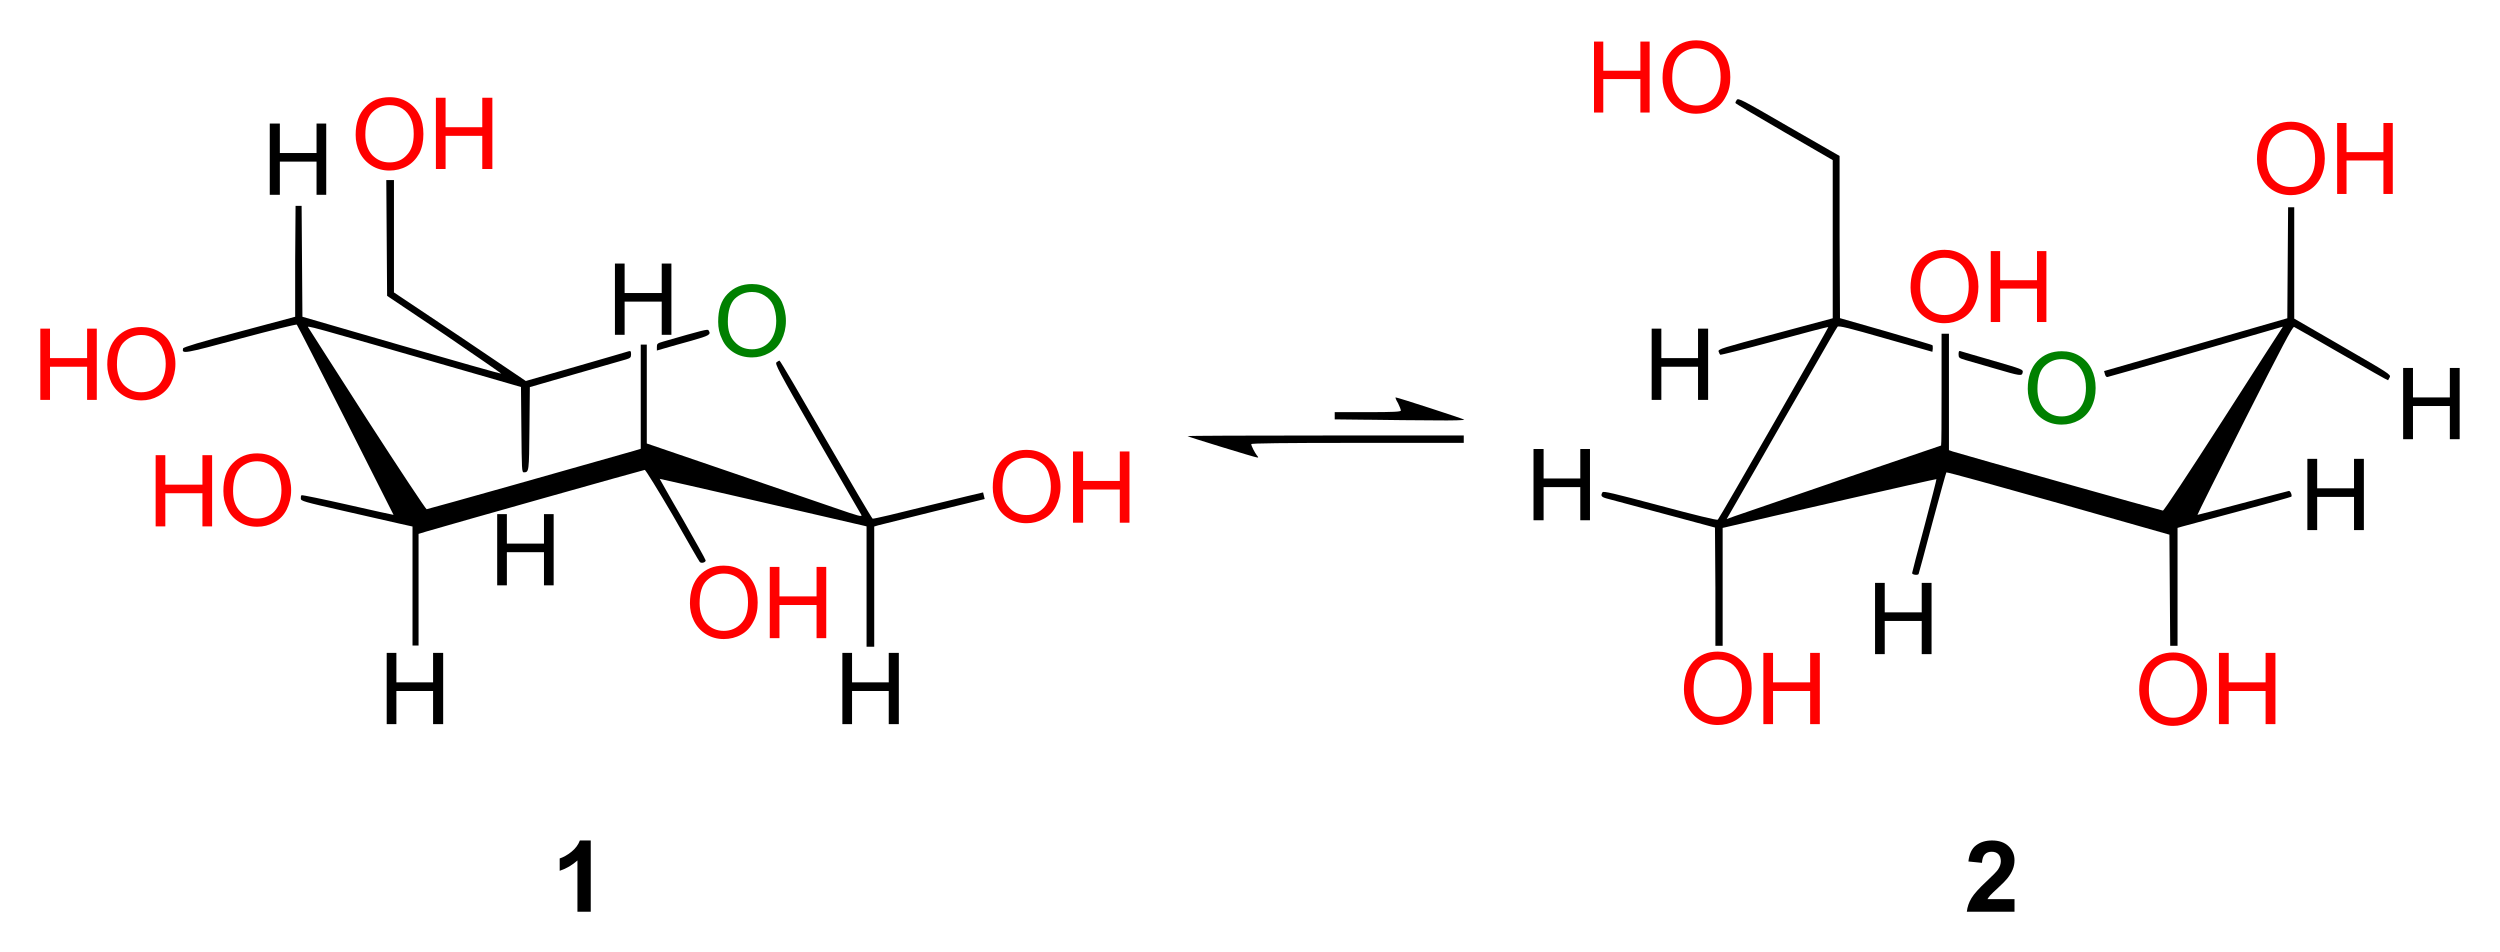
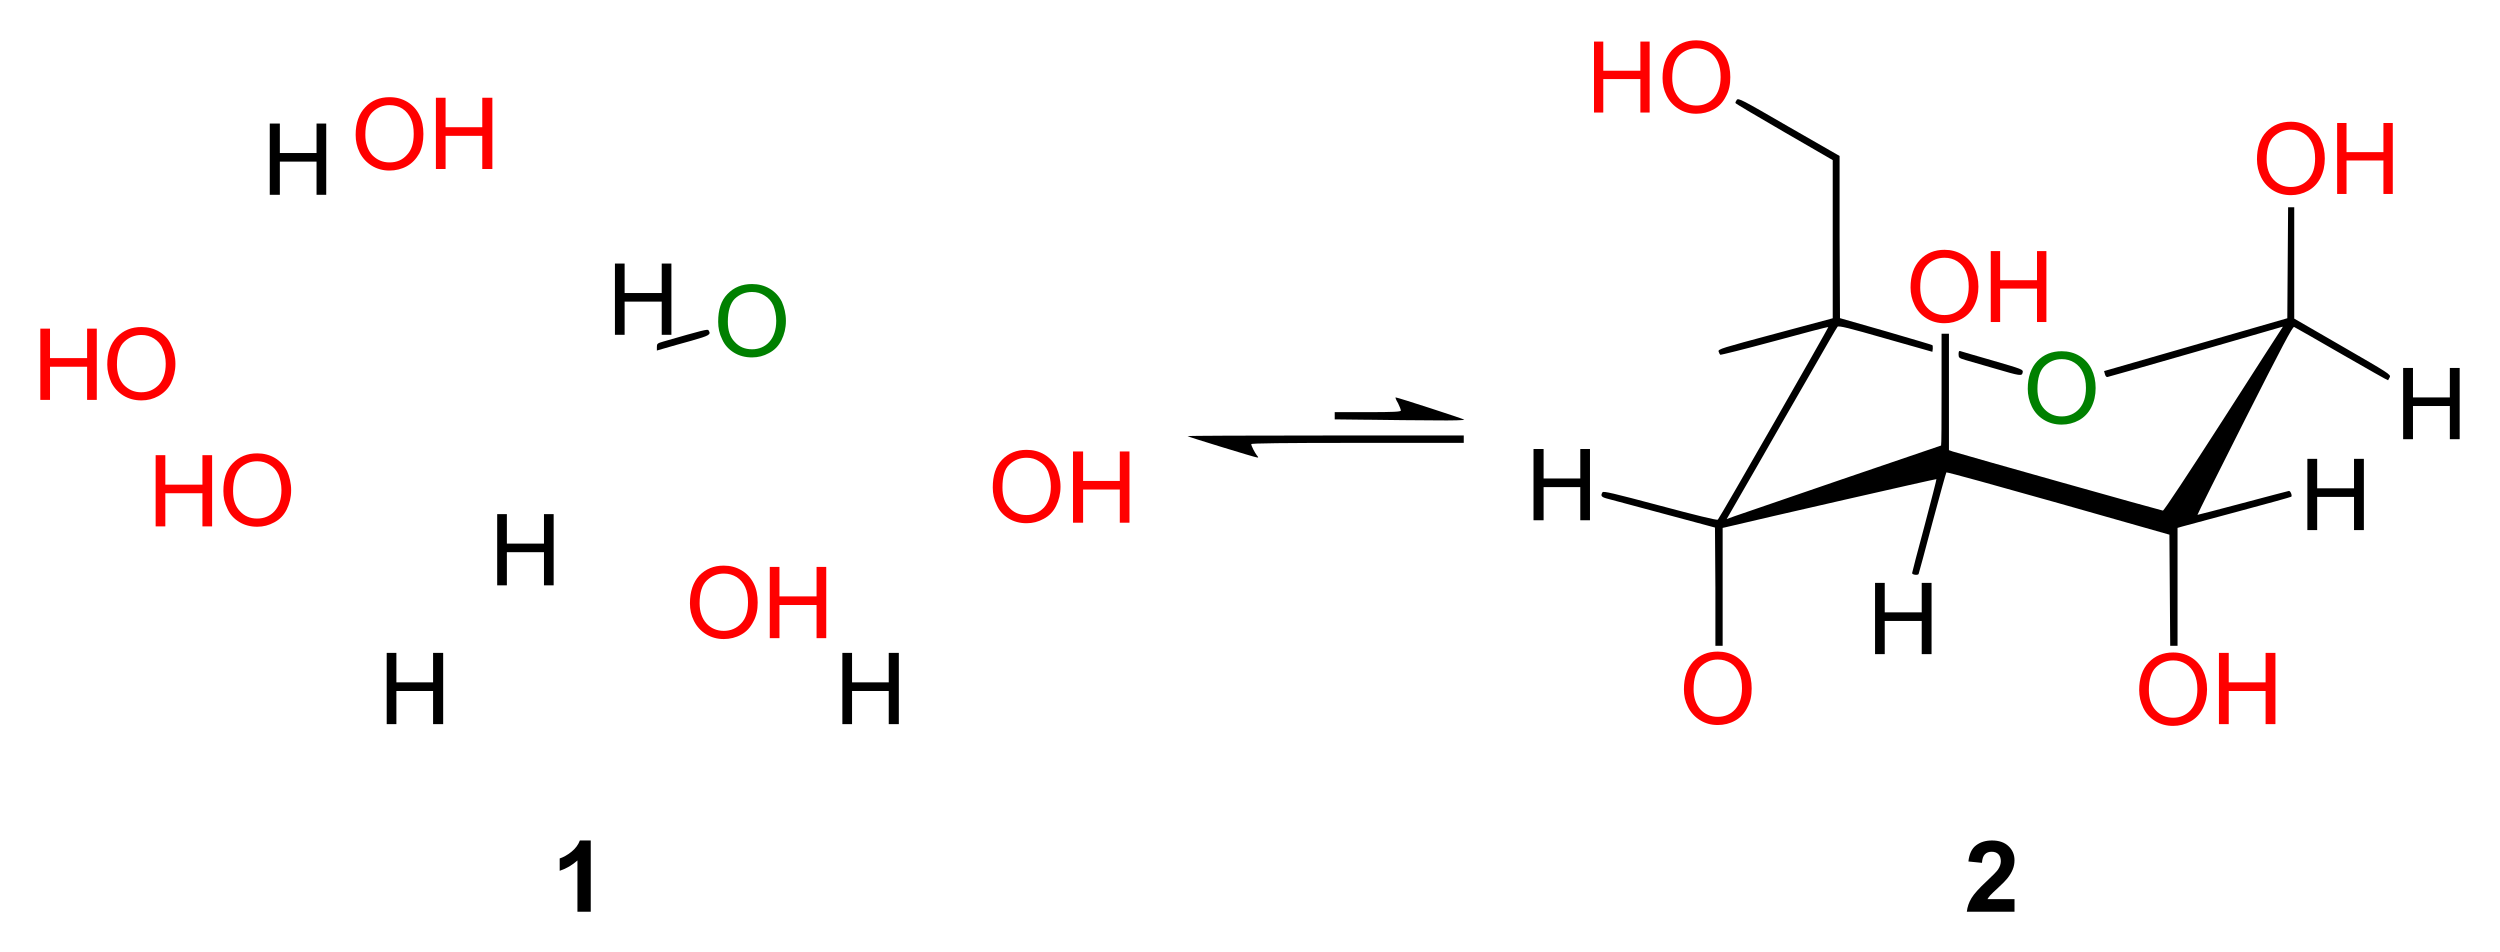
<svg xmlns="http://www.w3.org/2000/svg" version="1.1" width="619.98" height="236.1" id="svg2">
  <defs id="defs4" />
  <g transform="translate(1461.6,-532.95)" id="layer1">
    <path d="m -1365.7,703.7 0,-8.84 1.2,0 1.2,0 0,3.66 0,3.65 4.6,0 4.5,0 0,-3.65 0,-3.66 1.3,0 1.2,0 0,8.84 0,8.83 -1.2,0 -1.3,0 0,-4.11 0,-4.11 -4.5,0 -4.6,0 0,4.11 0,4.11 -1.2,0 -1.2,0 0,-8.83 z" id="path3088" style="fill:#000000" />
    <path d="m -1252.7,703.7 0,-8.84 1.2,0 1.2,0 0,3.66 0,3.65 4.6,0 4.5,0 0,-3.65 0,-3.66 1.2,0 1.3,0 0,8.84 0,8.83 -1.3,0 -1.2,0 0,-4.11 0,-4.11 -4.5,0 -4.6,0 0,4.11 0,4.11 -1.2,0 -1.2,0 0,-8.83 z" id="path3086" style="fill:#000000" />
-     <path d="m -1024.3,703.7 0,-8.84 1.2,0 1.2,0 0,3.66 0,3.65 4.6,0 4.6,0 0,-3.65 0,-3.66 1.2,0 1.2,0 0,8.84 0,8.83 -1.2,0 -1.2,0 0,-4.11 0,-4.11 -4.6,0 -4.6,0 0,4.11 0,4.11 -1.2,0 -1.2,0 0,-8.83 z" id="path3084" style="fill:#ff0000" />
    <path d="m -911.32,703.7 0,-8.84 1.22,0 1.21,0 0,3.66 0,3.65 4.57,0 4.57,0 0,-3.65 0,-3.66 1.22,0 1.22,0 0,8.84 0,8.83 -1.22,0 -1.22,0 0,-4.11 0,-4.11 -4.57,0 -4.57,0 0,4.11 0,4.11 -1.21,0 -1.22,0 0,-8.83 z" id="path3082" style="fill:#ff0000" />
    <path d="m -996.6,686.34 0,-8.84 1.2,0 1.2,0 0,3.66 0,3.65 4.6,0 4.57,0 0,-3.65 0,-3.66 1.22,0 1.22,0 0,8.84 0,8.83 -1.22,0 -1.22,0 0,-4.11 0,-4.12 -4.57,0 -4.6,0 0,4.12 0,4.11 -1.2,0 -1.2,0 0,-8.83 z" id="path3080" style="fill:#000000" />
-     <path d="m -1246.7,678.42 0,-14.93 -0.6,-0.15 c -6.8,-1.61 -50.7,-11.7 -50.7,-11.64 0,0 2.5,4.51 5.7,9.96 3.1,5.43 5.7,10.06 5.7,10.27 0,0.55 -1.2,0.82 -1.5,0.33 -0.2,-0.21 -3.2,-5.45 -6.7,-11.6 -3.6,-6.15 -6.7,-11.18 -6.9,-11.18 -0.3,0 -47.7,13.37 -54.1,15.26 l -2,0.61 0,13.83 0,13.86 -0.8,0 -0.7,0 0,-14.75 0,-14.77 -3.3,-0.73 c -1.8,-0.42 -8.1,-1.86 -13.9,-3.17 -9.9,-2.25 -10.5,-2.43 -10.5,-3.04 0,-0.37 0,-0.73 0.2,-0.82 0.1,-0.1 5.3,0.97 11.5,2.37 6.2,1.4 11.2,2.53 11.3,2.5 0,-0.1 -23.7,-46.94 -24,-47.18 -0.1,-0.12 -6.4,1.43 -14,3.47 -14.2,3.81 -14.5,3.87 -14.2,2.44 0,-0.31 4.4,-1.62 13.9,-4.14 l 13.9,-3.72 0,-13.74 0.1,-13.76 0.8,0 0.7,0 0.1,13.76 0.1,13.74 24.5,7.1 c 13.5,3.9 24.6,7.06 24.8,7 0.1,0 -6.2,-4.38 -14,-9.68 l -14.3,-9.6 -0.1,-14.37 -0.1,-14.35 1,0 0.9,0 0,13.92 0,13.95 16.4,10.96 16.3,11 12.5,-3.59 c 6.9,-1.98 12.7,-3.69 13,-3.78 0.5,-0.15 0.6,0 0.6,0.76 0,0.79 -0.2,0.94 -1.2,1.25 -0.6,0.18 -6.2,1.8 -12.5,3.59 l -11.4,3.29 -0.1,10.33 c -0.1,10.72 -0.1,10.78 -1.4,10.81 -0.5,0 -0.5,-0.76 -0.6,-10.57 l -0.1,-10.6 -11.4,-3.29 c -43.2,-12.45 -41.8,-12.06 -41.3,-11.39 0.2,0.37 6.8,10.63 14.6,22.81 7.9,12.22 14.5,22.18 14.7,22.18 0.3,0 40.6,-11.36 51.5,-14.5 l 1.6,-0.49 0,-12.91 0,-12.92 0.8,0 0.7,0 0,12.25 0,12.27 19.9,6.8 c 10.9,3.74 23,7.88 26.8,9.19 5.9,2.04 6.8,2.29 6.5,1.71 -0.2,-0.37 -5.2,-8.93 -11,-19.04 -9.8,-17.08 -10.5,-18.45 -10,-18.82 0.3,-0.21 0.6,-0.4 0.7,-0.4 0.2,0 5.3,8.78 11.5,19.53 6.2,10.72 11.4,19.58 11.6,19.67 0.2,0.1 6.4,-1.37 13.8,-3.23 7.5,-1.82 13.6,-3.32 13.6,-3.28 0,0 0.1,0.39 0.2,0.85 l 0.2,0.79 -12.7,3.11 c -6.9,1.73 -13.1,3.26 -13.7,3.41 l -1,0.3 0,14.9 0,14.92 -0.9,0 -1,0 0,-14.92 z" id="path3078" style="fill:#000000" />
    <path d="m -1270.7,682.38 0,-8.84 1.2,0 1.2,0 0,3.66 0,3.65 4.6,0 4.6,0 0,-3.65 0,-3.66 1.2,0 1.2,0 0,8.84 0,8.83 -1.2,0 -1.2,0 0,-4.11 0,-4.11 -4.6,0 -4.6,0 0,4.11 0,4.11 -1.2,0 -1.2,0 0,-8.83 z" id="path3070" style="fill:#ff0000" />
    <path d="m -1338.3,669.28 0,-8.83 1.2,0 1.2,0 0,3.65 0,3.66 4.6,0 4.6,0 0,-3.66 0,-3.65 1.2,0 1.2,0 0,8.83 0,8.83 -1.2,0 -1.2,0 0,-4.11 0,-4.11 -4.6,0 -4.6,0 0,4.11 0,4.11 -1.2,0 -1.2,0 0,-8.83 z" id="path3068" style="fill:#000000" />
    <path d="m -889.39,655.57 0,-8.83 1.22,0 1.21,0 0,3.66 0,3.65 4.57,0 4.57,0 0,-3.65 0,-3.66 1.22,0 1.22,0 0,8.83 0,8.84 -1.22,0 -1.22,0 0,-4.12 0,-4.11 -4.57,0 -4.57,0 0,4.11 0,4.12 -1.21,0 -1.22,0 0,-8.84 z" id="path3066" style="fill:#000000" />
    <path d="m -1423,654.66 0,-8.83 1.2,0 1.2,0 0,3.65 0,3.66 4.6,0 4.6,0 0,-3.66 0,-3.65 1.2,0 1.2,0 0,8.83 0,8.83 -1.2,0 -1.2,0 0,-4.11 0,-4.11 -4.6,0 -4.6,0 0,4.11 0,4.11 -1.2,0 -1.2,0 0,-8.83 z" id="path3060" style="fill:#ff0000" />
    <path d="m -1195.5,653.75 0,-8.84 1.2,0 1.3,0 0,3.66 0,3.65 4.5,0 4.6,0 0,-3.65 0,-3.66 1.2,0 1.2,0 0,8.84 0,8.83 -1.2,0 -1.2,0 0,-4.11 0,-4.12 -4.6,0 -4.5,0 0,4.12 0,4.11 -1.3,0 -1.2,0 0,-8.83 z" id="path3054" style="fill:#ff0000" />
    <path d="m -1081.3,653.14 0,-8.84 1.2,0 1.3,0 0,3.66 0,3.65 4.5,0 4.6,0 0,-3.65 0,-3.66 1.2,0 1.2,0 0,8.84 0,8.83 -1.2,0 -1.2,0 0,-4.11 0,-4.11 -4.6,0 -4.5,0 0,4.11 0,4.11 -1.3,0 -1.2,0 0,-8.83 z" id="path3052" style="fill:#000000" />
    <path d="m -1158.6,643.82 c -4.6,-1.4 -8.4,-2.62 -8.5,-2.71 -0.1,-0.1 15.3,-0.16 34.1,-0.16 l 34.4,0 0,0.92 0,0.91 -26.4,0 c -18.2,0 -26.3,0.1 -26.3,0.31 0,0.45 0.9,2.16 1.4,2.8 0.4,0.45 0.4,0.55 0.1,0.52 -0.3,0 -4.2,-1.19 -8.8,-2.59 z" id="path3050" style="fill:#000000" />
    <path d="m -865.64,633.03 0,-8.83 1.22,0 1.22,0 0,3.66 0,3.65 4.57,0 4.57,0 0,-3.65 0,-3.66 1.22,0 1.22,0 0,8.83 0,8.84 -1.22,0 -1.22,0 0,-4.11 0,-4.12 -4.57,0 -4.57,0 0,4.12 0,4.11 -1.22,0 -1.22,0 0,-8.84 z" id="path3048" style="fill:#000000" />
    <path d="m -1122,637.05 -8.6,-0.1 0,-0.88 0,-0.91 8.2,0 c 6.4,0 8.2,-0.1 8.2,-0.4 0,-0.21 -0.3,-1.04 -0.7,-1.83 -0.5,-0.79 -0.7,-1.43 -0.6,-1.43 0.5,0 16.7,5.27 17,5.51 0.2,0.16 -2.9,0.25 -7.3,0.19 -4.2,0 -11.5,-0.1 -16.2,-0.16 z" id="path3042" style="fill:#000000" />
    <path d="m -1451.6,623.29 0,-8.84 1.2,0 1.2,0 0,3.66 0,3.65 4.6,0 4.6,0 0,-3.65 0,-3.66 1.2,0 1.2,0 0,8.84 0,8.83 -1.2,0 -1.2,0 0,-4.11 0,-4.11 -4.6,0 -4.6,0 0,4.11 0,4.11 -1.2,0 -1.2,0 0,-8.83 z" id="path3036" style="fill:#ff0000" />
-     <path d="m -1052,623.29 0,-8.84 1.2,0 1.2,0 0,3.66 0,3.65 4.6,0 4.5,0 0,-3.65 0,-3.66 1.3,0 1.2,0 0,8.84 0,8.83 -1.2,0 -1.3,0 0,-4.11 0,-4.11 -4.5,0 -4.6,0 0,4.11 0,4.11 -1.2,0 -1.2,0 0,-8.83 z" id="path3034" style="fill:#000000" />
    <path d="m -967,624.32 c -3.08,-0.88 -6.33,-1.82 -7.25,-2.1 -1.52,-0.46 -1.64,-0.55 -1.64,-1.43 0,-0.61 0.12,-0.88 0.36,-0.79 0.22,0.1 3.84,1.12 8.04,2.34 7.43,2.17 7.65,2.23 7.5,2.96 -0.19,0.97 -0.46,0.94 -7.01,-0.98 z" id="path3032" style="fill:#000000" />
    <path d="m -1298.7,618.99 c 0,-0.79 0.1,-0.91 1.6,-1.34 9.8,-2.83 11,-3.13 11.2,-2.8 0.7,1.07 0.3,1.31 -4.2,2.59 -2.5,0.7 -5.5,1.52 -6.6,1.86 l -2,0.58 0,-0.89 z" id="path3026" style="fill:#000000" />
    <path d="m -1309.1,607.14 0,-8.83 1.2,0 1.2,0 0,3.66 0,3.65 4.6,0 4.6,0 0,-3.65 0,-3.66 1.2,0 1.2,0 0,8.83 0,8.84 -1.2,0 -1.2,0 0,-4.11 0,-4.12 -4.6,0 -4.6,0 0,4.12 0,4.11 -1.2,0 -1.2,0 0,-8.84 z" id="path3024" style="fill:#000000" />
    <path d="m -1394.7,572.42 0,-8.83 1.3,0 1.2,0 0,3.65 0,3.66 4.5,0 4.6,0 0,-3.66 0,-3.65 1.2,0 1.2,0 0,8.83 0,8.84 -1.2,0 -1.2,0 0,-4.12 0,-4.11 -4.6,0 -4.5,0 0,4.11 0,4.12 -1.2,0 -1.3,0 0,-8.84 z" id="path3012" style="fill:#000000" />
    <path d="m -1353.5,566.03 0,-8.84 1.2,0 1.2,0 0,3.66 0,3.65 4.6,0 4.5,0 0,-3.65 0,-3.66 1.2,0 1.3,0 0,8.84 0,8.83 -1.3,0 -1.2,0 0,-4.11 0,-4.11 -4.5,0 -4.6,0 0,4.11 0,4.11 -1.2,0 -1.2,0 0,-8.83 z" id="path3004" style="fill:#ff0000" />
    <g id="text3098" style="font-size:24.578px;font-style:normal;font-variant:normal;font-weight:normal;font-stretch:normal;line-height:125%;letter-spacing:0px;word-spacing:0px;fill:#008000;fill-opacity:1;stroke:none;font-family:Arial;-inkscape-font-specification:Arial">
      <path d="m -958.73,629.38 c 0,-2.92 0.79,-5.2 2.35,-6.86 1.57,-1.65 3.6,-2.47 6.08,-2.47 1.62,0 3.08,0.38 4.39,1.16 1.3,0.78 2.3,1.86 2.98,3.25 0.68,1.38 1.03,2.96 1.03,4.72 0,1.78 -0.36,3.38 -1.08,4.79 -0.72,1.41 -1.74,2.47 -3.06,3.2 -1.32,0.72 -2.75,1.08 -4.28,1.08 -1.65,0 -3.13,-0.4 -4.44,-1.2 -1.3,-0.8 -2.29,-1.89 -2.96,-3.27 -0.67,-1.39 -1.01,-2.85 -1.01,-4.4 z m 2.4,0 c 0,2.12 0.57,3.79 1.71,5.01 1.14,1.22 2.57,1.83 4.29,1.83 1.75,0 3.2,-0.62 4.33,-1.85 1.13,-1.23 1.7,-2.98 1.7,-5.24 0,-1.43 -0.25,-2.69 -0.73,-3.75 -0.48,-1.07 -1.19,-1.9 -2.12,-2.49 -0.94,-0.59 -1.98,-0.88 -3.14,-0.88 -1.65,0 -3.07,0.57 -4.26,1.7 -1.18,1.13 -1.78,3.02 -1.78,5.67 z" id="path3707" />
    </g>
    <g id="text3098-1" style="font-size:24.578px;font-style:normal;font-variant:normal;font-weight:normal;font-stretch:normal;line-height:125%;letter-spacing:0px;word-spacing:0px;fill:#ff0000;fill-opacity:1;stroke:none;font-family:Arial;-inkscape-font-specification:Arial">
      <path d="m -1066.3,560.86 0,-17.6 2.3,0 0,7.23 9.2,0 0,-7.23 2.3,0 0,17.6 -2.3,0 0,-8.3 -9.2,0 0,8.3 z" id="path3702" />
      <path d="m -1049.3,552.29 c 0,-2.92 0.8,-5.21 2.3,-6.86 1.6,-1.65 3.6,-2.48 6.1,-2.48 1.6,0 3.1,0.39 4.4,1.17 1.3,0.77 2.3,1.85 3,3.24 0.7,1.39 1,2.96 1,4.72 0,1.79 -0.3,3.38 -1.1,4.79 -0.7,1.41 -1.7,2.48 -3,3.2 -1.3,0.72 -2.8,1.09 -4.3,1.09 -1.7,0 -3.1,-0.4 -4.4,-1.2 -1.3,-0.8 -2.3,-1.9 -3,-3.28 -0.7,-1.38 -1,-2.85 -1,-4.39 z m 2.4,0 c 0,2.12 0.6,3.79 1.7,5.01 1.1,1.22 2.6,1.83 4.3,1.83 1.7,0 3.2,-0.61 4.3,-1.84 1.1,-1.24 1.7,-2.98 1.7,-5.25 0,-1.43 -0.2,-2.68 -0.7,-3.75 -0.5,-1.07 -1.2,-1.89 -2.1,-2.48 -1,-0.59 -2,-0.88 -3.2,-0.88 -1.6,0 -3,0.56 -4.2,1.69 -1.2,1.14 -1.8,3.03 -1.8,5.67 z" id="path3704" />
    </g>
    <g id="text3098-1-4" style="font-size:24.578px;font-style:normal;font-variant:normal;font-weight:normal;font-stretch:normal;line-height:125%;letter-spacing:0px;word-spacing:0px;fill:#ff0000;fill-opacity:1;stroke:none;font-family:Arial;-inkscape-font-specification:Arial">
      <path d="m -987.8,604.24 c 0,-2.92 0.79,-5.21 2.36,-6.86 1.56,-1.65 3.59,-2.48 6.07,-2.48 1.62,0 3.09,0.39 4.39,1.17 1.3,0.77 2.3,1.86 2.98,3.24 0.69,1.39 1.03,2.97 1.03,4.73 0,1.78 -0.36,3.38 -1.08,4.78 -0.72,1.41 -1.74,2.48 -3.06,3.2 -1.32,0.73 -2.75,1.09 -4.27,1.09 -1.66,0 -3.14,-0.4 -4.44,-1.2 -1.31,-0.8 -2.3,-1.89 -2.97,-3.28 -0.67,-1.38 -1.01,-2.85 -1.01,-4.39 z m 2.4,0 c 0,2.12 0.57,3.79 1.71,5.01 1.14,1.22 2.57,1.83 4.29,1.83 1.76,0 3.2,-0.62 4.33,-1.85 1.13,-1.23 1.7,-2.98 1.7,-5.25 0,-1.43 -0.24,-2.68 -0.73,-3.75 -0.48,-1.06 -1.19,-1.89 -2.12,-2.48 -0.93,-0.59 -1.98,-0.88 -3.14,-0.88 -1.65,0 -3.07,0.56 -4.25,1.7 -1.19,1.13 -1.79,3.02 -1.79,5.67 z" id="path3697" />
      <path d="m -967.91,612.81 0,-17.59 2.33,0 0,7.22 9.14,0 0,-7.22 2.33,0 0,17.59 -2.33,0 0,-8.29 -9.14,0 0,8.29 z" id="path3699" />
    </g>
    <g id="text3098-1-4-9" style="font-size:24.578px;font-style:normal;font-variant:normal;font-weight:normal;font-stretch:normal;line-height:125%;letter-spacing:0px;word-spacing:0px;fill:#ff0000;fill-opacity:1;stroke:none;font-family:Arial;-inkscape-font-specification:Arial">
      <path d="m -901.89,572.48 c 0,-2.92 0.78,-5.21 2.35,-6.86 1.57,-1.65 3.59,-2.48 6.07,-2.48 1.63,0 3.09,0.39 4.39,1.16 1.31,0.78 2.3,1.86 2.99,3.25 0.68,1.39 1.02,2.96 1.02,4.72 0,1.79 -0.36,3.38 -1.08,4.79 -0.72,1.41 -1.74,2.48 -3.06,3.2 -1.32,0.72 -2.74,1.09 -4.27,1.09 -1.66,0 -3.14,-0.4 -4.44,-1.2 -1.3,-0.8 -2.29,-1.9 -2.96,-3.28 -0.68,-1.38 -1.01,-2.85 -1.01,-4.39 z m 2.4,0 c 0,2.12 0.57,3.79 1.71,5.01 1.14,1.22 2.57,1.83 4.29,1.83 1.75,0 3.19,-0.61 4.32,-1.84 1.14,-1.24 1.7,-2.98 1.7,-5.25 0,-1.43 -0.24,-2.68 -0.72,-3.75 -0.49,-1.07 -1.2,-1.9 -2.13,-2.48 -0.93,-0.59 -1.98,-0.89 -3.14,-0.89 -1.64,0 -3.06,0.57 -4.25,1.7 -1.19,1.13 -1.78,3.02 -1.78,5.67 z" id="path3692" />
      <path d="m -882.01,581.05 0,-17.6 2.33,0 0,7.23 9.15,0 0,-7.23 2.32,0 0,17.6 -2.32,0 0,-8.3 -9.15,0 0,8.3 z" id="path3694" />
    </g>
    <g id="text3098-2" style="font-size:24.578px;font-style:normal;font-variant:normal;font-weight:normal;font-stretch:normal;line-height:125%;letter-spacing:0px;word-spacing:0px;fill:#ff0000;fill-opacity:1;stroke:none;font-family:Arial;-inkscape-font-specification:Arial">
      <path d="m -1044,703.88 c 0,-2.92 0.8,-5.2 2.3,-6.86 1.6,-1.65 3.6,-2.48 6.1,-2.48 1.6,0 3.1,0.39 4.4,1.17 1.3,0.78 2.3,1.86 3,3.25 0.7,1.38 1,2.96 1,4.72 0,1.78 -0.3,3.38 -1.1,4.79 -0.7,1.4 -1.7,2.47 -3,3.19 -1.3,0.73 -2.8,1.09 -4.3,1.09 -1.7,0 -3.1,-0.4 -4.4,-1.2 -1.3,-0.8 -2.3,-1.89 -3,-3.28 -0.7,-1.38 -1,-2.84 -1,-4.39 z m 2.4,0 c 0,2.12 0.6,3.79 1.7,5.01 1.1,1.22 2.6,1.83 4.3,1.83 1.7,0 3.2,-0.62 4.3,-1.85 1.1,-1.23 1.7,-2.98 1.7,-5.24 0,-1.44 -0.2,-2.69 -0.7,-3.75 -0.5,-1.07 -1.2,-1.9 -2.1,-2.49 -1,-0.59 -2,-0.88 -3.2,-0.88 -1.6,0 -3,0.57 -4.2,1.7 -1.2,1.13 -1.8,3.02 -1.8,5.67 z" id="path3689" />
    </g>
    <g id="text3098-2-5" style="font-size:24.578px;font-style:normal;font-variant:normal;font-weight:normal;font-stretch:normal;line-height:125%;letter-spacing:0px;word-spacing:0px;fill:#ff0000;fill-opacity:1;stroke:none;font-family:Arial;-inkscape-font-specification:Arial">
      <path d="m -931.1,704.1 c 0,-2.92 0.79,-5.21 2.35,-6.86 1.57,-1.65 3.6,-2.48 6.08,-2.48 1.62,0 3.08,0.39 4.39,1.17 1.3,0.77 2.3,1.85 2.98,3.24 0.68,1.39 1.03,2.96 1.03,4.73 0,1.78 -0.36,3.38 -1.08,4.78 -0.72,1.41 -1.74,2.48 -3.06,3.2 -1.32,0.73 -2.75,1.09 -4.28,1.09 -1.65,0 -3.13,-0.4 -4.44,-1.2 -1.3,-0.8 -2.29,-1.89 -2.96,-3.28 -0.67,-1.38 -1.01,-2.85 -1.01,-4.39 z m 2.4,0 c 0,2.12 0.57,3.79 1.71,5.01 1.14,1.22 2.57,1.83 4.29,1.83 1.75,0 3.2,-0.62 4.33,-1.85 1.13,-1.23 1.7,-2.98 1.7,-5.25 0,-1.43 -0.25,-2.68 -0.73,-3.75 -0.48,-1.07 -1.19,-1.89 -2.12,-2.48 -0.94,-0.59 -1.98,-0.88 -3.14,-0.88 -1.65,0 -3.07,0.56 -4.26,1.69 -1.18,1.14 -1.78,3.03 -1.78,5.68 z" id="path3686" />
    </g>
    <g id="text3098-2-5-1" style="font-size:24.578px;font-style:normal;font-variant:normal;font-weight:normal;font-stretch:normal;line-height:125%;letter-spacing:0px;word-spacing:0px;fill:#ff0000;fill-opacity:1;stroke:none;font-family:Arial;-inkscape-font-specification:Arial">
      <path d="m -1290.5,682.56 c 0,-2.92 0.8,-5.21 2.3,-6.86 1.6,-1.65 3.6,-2.48 6.1,-2.48 1.6,0 3.1,0.39 4.4,1.17 1.3,0.77 2.3,1.86 3,3.24 0.7,1.39 1,2.97 1,4.73 0,1.78 -0.3,3.38 -1.1,4.79 -0.7,1.4 -1.7,2.47 -3,3.19 -1.3,0.73 -2.8,1.09 -4.3,1.09 -1.6,0 -3.1,-0.4 -4.4,-1.2 -1.3,-0.8 -2.3,-1.89 -3,-3.28 -0.7,-1.38 -1,-2.84 -1,-4.39 z m 2.4,0 c 0,2.12 0.6,3.79 1.7,5.01 1.1,1.22 2.6,1.83 4.3,1.83 1.7,0 3.2,-0.62 4.3,-1.85 1.2,-1.23 1.7,-2.98 1.7,-5.25 0,-1.43 -0.2,-2.68 -0.7,-3.75 -0.5,-1.06 -1.2,-1.89 -2.1,-2.48 -1,-0.59 -2,-0.88 -3.2,-0.88 -1.6,0 -3,0.56 -4.2,1.7 -1.2,1.13 -1.8,3.02 -1.8,5.67 z" id="path3683" />
    </g>
    <g id="text3098-2-5-1-1" style="font-size:24.578px;font-style:normal;font-variant:normal;font-weight:normal;font-stretch:normal;line-height:125%;letter-spacing:0px;word-spacing:0px;fill:#ff0000;fill-opacity:1;stroke:none;font-family:Arial;-inkscape-font-specification:Arial">
      <path d="m -1215.4,653.84 c 0,-2.92 0.7,-5.2 2.3,-6.86 1.6,-1.65 3.6,-2.47 6.1,-2.47 1.6,0 3.1,0.38 4.4,1.16 1.3,0.78 2.3,1.86 3,3.25 0.6,1.39 1,2.96 1,4.72 0,1.78 -0.4,3.38 -1.1,4.79 -0.7,1.41 -1.7,2.47 -3.1,3.2 -1.3,0.72 -2.7,1.08 -4.2,1.08 -1.7,0 -3.2,-0.4 -4.5,-1.2 -1.3,-0.8 -2.3,-1.89 -2.9,-3.27 -0.7,-1.39 -1,-2.85 -1,-4.4 z m 2.4,0 c 0,2.12 0.5,3.79 1.7,5.01 1.1,1.22 2.5,1.83 4.3,1.83 1.7,0 3.1,-0.62 4.3,-1.85 1.1,-1.23 1.7,-2.98 1.7,-5.24 0,-1.43 -0.3,-2.68 -0.7,-3.75 -0.5,-1.07 -1.2,-1.9 -2.2,-2.49 -0.9,-0.59 -1.9,-0.88 -3.1,-0.88 -1.7,0 -3.1,0.57 -4.3,1.7 -1.2,1.13 -1.7,3.02 -1.7,5.67 z" id="path3680" />
    </g>
    <g id="text3098-2-5-1-5" style="font-size:24.578px;font-style:normal;font-variant:normal;font-weight:normal;font-stretch:normal;line-height:125%;letter-spacing:0px;word-spacing:0px;fill:#008000;fill-opacity:1;stroke:none;font-family:Arial;-inkscape-font-specification:Arial">
      <path d="m -1283.5,612.73 c 0,-2.93 0.7,-5.21 2.3,-6.86 1.6,-1.66 3.6,-2.48 6.1,-2.48 1.6,0 3.1,0.39 4.4,1.16 1.3,0.78 2.3,1.86 3,3.25 0.6,1.39 1,2.96 1,4.72 0,1.79 -0.4,3.38 -1.1,4.79 -0.7,1.41 -1.7,2.47 -3.1,3.2 -1.3,0.72 -2.7,1.08 -4.2,1.08 -1.7,0 -3.2,-0.4 -4.5,-1.2 -1.3,-0.8 -2.3,-1.89 -2.9,-3.27 -0.7,-1.39 -1,-2.85 -1,-4.39 z m 2.4,0 c 0,2.12 0.5,3.79 1.7,5.01 1.1,1.22 2.5,1.83 4.3,1.83 1.7,0 3.2,-0.61 4.3,-1.85 1.1,-1.23 1.7,-2.98 1.7,-5.24 0,-1.43 -0.3,-2.68 -0.7,-3.75 -0.5,-1.07 -1.2,-1.9 -2.2,-2.49 -0.9,-0.58 -1.9,-0.88 -3.1,-0.88 -1.7,0 -3.1,0.57 -4.3,1.7 -1.1,1.13 -1.7,3.02 -1.7,5.67 z" id="path3677" />
    </g>
    <g id="text3098-2-5-1-7" style="font-size:24.578px;font-style:normal;font-variant:normal;font-weight:normal;font-stretch:normal;line-height:125%;letter-spacing:0px;word-spacing:0px;fill:#ff0000;fill-opacity:1;stroke:none;font-family:Arial;-inkscape-font-specification:Arial">
      <path d="m -1373.4,566.39 c 0,-2.92 0.8,-5.21 2.4,-6.86 1.5,-1.66 3.6,-2.48 6,-2.48 1.7,0 3.1,0.39 4.4,1.16 1.3,0.78 2.3,1.86 3,3.25 0.7,1.39 1,2.96 1,4.72 0,1.79 -0.3,3.38 -1,4.79 -0.8,1.41 -1.8,2.47 -3.1,3.2 -1.3,0.72 -2.8,1.08 -4.3,1.08 -1.6,0 -3.1,-0.4 -4.4,-1.2 -1.3,-0.8 -2.3,-1.89 -3,-3.27 -0.7,-1.39 -1,-2.85 -1,-4.39 z m 2.4,0 c 0,2.12 0.6,3.79 1.7,5.01 1.2,1.22 2.6,1.83 4.3,1.83 1.8,0 3.2,-0.61 4.3,-1.85 1.2,-1.23 1.7,-2.98 1.7,-5.24 0,-1.43 -0.2,-2.68 -0.7,-3.75 -0.5,-1.07 -1.2,-1.9 -2.1,-2.49 -0.9,-0.58 -2,-0.88 -3.2,-0.88 -1.6,0 -3,0.57 -4.2,1.7 -1.2,1.13 -1.8,3.02 -1.8,5.67 z" id="path3674" />
    </g>
    <g id="text3098-2-5-1-14" style="font-size:24.578px;font-style:normal;font-variant:normal;font-weight:normal;font-stretch:normal;line-height:125%;letter-spacing:0px;word-spacing:0px;fill:#ff0000;fill-opacity:1;stroke:none;font-family:Arial;-inkscape-font-specification:Arial">
      <path d="m -1406.2,654.71 c 0,-2.92 0.7,-5.2 2.3,-6.85 1.6,-1.66 3.6,-2.48 6.1,-2.48 1.6,0 3.1,0.38 4.4,1.16 1.3,0.78 2.3,1.86 3,3.25 0.6,1.39 1,2.96 1,4.72 0,1.78 -0.4,3.38 -1.1,4.79 -0.7,1.41 -1.7,2.47 -3.1,3.2 -1.3,0.72 -2.7,1.08 -4.2,1.08 -1.7,0 -3.2,-0.4 -4.5,-1.2 -1.3,-0.8 -2.3,-1.89 -2.9,-3.27 -0.7,-1.39 -1,-2.85 -1,-4.4 z m 2.4,0 c 0,2.12 0.5,3.79 1.7,5.01 1.1,1.22 2.5,1.83 4.3,1.83 1.7,0 3.2,-0.62 4.3,-1.85 1.1,-1.23 1.7,-2.98 1.7,-5.24 0,-1.43 -0.3,-2.68 -0.7,-3.75 -0.5,-1.07 -1.2,-1.9 -2.2,-2.49 -0.9,-0.58 -1.9,-0.88 -3.1,-0.88 -1.7,0 -3.1,0.57 -4.3,1.7 -1.1,1.13 -1.7,3.02 -1.7,5.67 z" id="path3671" />
    </g>
    <g id="text3098-2-5-1-2" style="font-size:24.578px;font-style:normal;font-variant:normal;font-weight:normal;font-stretch:normal;line-height:125%;letter-spacing:0px;word-spacing:0px;fill:#ff0000;fill-opacity:1;stroke:none;font-family:Arial;-inkscape-font-specification:Arial">
      <path d="m -1435,623.39 c 0,-2.92 0.8,-5.21 2.4,-6.86 1.6,-1.66 3.6,-2.48 6.1,-2.48 1.6,0 3.1,0.39 4.4,1.16 1.3,0.78 2.3,1.86 2.9,3.25 0.7,1.39 1.1,2.96 1.1,4.72 0,1.79 -0.4,3.38 -1.1,4.79 -0.7,1.41 -1.8,2.47 -3.1,3.2 -1.3,0.72 -2.7,1.08 -4.2,1.08 -1.7,0 -3.2,-0.4 -4.5,-1.2 -1.3,-0.8 -2.3,-1.89 -3,-3.27 -0.6,-1.39 -1,-2.85 -1,-4.39 z m 2.4,0 c 0,2.12 0.6,3.79 1.7,5.01 1.2,1.22 2.6,1.83 4.3,1.83 1.8,0 3.2,-0.61 4.4,-1.85 1.1,-1.23 1.7,-2.98 1.7,-5.24 0,-1.43 -0.3,-2.68 -0.8,-3.75 -0.4,-1.07 -1.2,-1.9 -2.1,-2.49 -0.9,-0.58 -2,-0.88 -3.1,-0.88 -1.7,0 -3.1,0.57 -4.3,1.7 -1.2,1.13 -1.8,3.02 -1.8,5.67 z" id="path3668" />
    </g>
    <path d="m -1036.2,678.43 -0.1,-14.65 -12.8,-3.44 c -7.1,-1.89 -13.4,-3.59 -14.1,-3.78 -1.3,-0.36 -1.5,-0.7 -1,-1.52 0.2,-0.37 2.6,0.21 14.3,3.32 8.5,2.28 14.1,3.65 14.3,3.47 0.5,-0.45 27.5,-47.66 27.4,-47.76 -0.1,-0.1 -6.1,1.5 -13.4,3.48 -7.2,1.95 -13.3,3.47 -13.4,3.38 -0.1,-0.1 -0.3,-0.46 -0.4,-0.79 -0.2,-0.61 0.7,-0.86 14.1,-4.45 l 14.2,-3.81 0,-19.61 0,-19.61 -12,-6.94 c -6.6,-3.83 -12.1,-7.06 -12.1,-7.2 -0.1,-0.13 0.1,-0.49 0.3,-0.8 0.4,-0.52 1.2,-0.1 12.9,6.68 l 12.6,7.23 0,20.11 0.1,20.11 11.4,3.26 c 6.24,1.83 11.45,3.35 11.51,3.44 0.1,0.1 0.12,0.49 0.1,0.91 l -0.1,0.74 -11.61,-3.29 c -9.1,-2.62 -11.6,-3.23 -11.9,-2.93 -0.2,0.19 -3.1,5.24 -6.5,11.18 -3.4,5.94 -9.6,16.6 -13.6,23.67 l -7.4,12.85 2,-0.73 c 3,-1.07 51.05,-17.51 51.17,-17.51 0.1,0 0.12,-6.25 0.12,-13.86 l 0,-13.86 0.92,0 0.91,0 0,14.44 0,14.43 0.97,0.34 c 3.23,1 51.72,14.65 52.09,14.65 0.27,0 6.33,-9.17 14.86,-22.45 7.92,-12.37 14.56,-22.66 14.71,-22.87 0.22,-0.28 0.19,-0.34 -0.12,-0.22 -0.7,0.25 -42.64,12.34 -43.16,12.4 -0.27,0.1 -0.55,-0.21 -0.67,-0.7 l -0.21,-0.76 22.72,-6.55 22.72,-6.55 0.1,-13.77 0.1,-13.76 0.76,0 0.76,0 0,13.81 0,13.81 12.03,6.95 c 11.39,6.58 12,6.94 11.66,7.58 -0.18,0.34 -0.36,0.7 -0.42,0.76 0,0.1 -5.21,-2.86 -11.45,-6.45 -6.25,-3.63 -11.58,-6.64 -11.85,-6.77 -0.37,-0.12 -2.99,4.82 -12.28,23.18 -6.48,12.82 -11.75,23.36 -11.69,23.42 0.1,0 5.08,-1.28 11.21,-2.92 6.12,-1.64 11.27,-2.98 11.48,-3.02 0.39,0 0.85,1.16 0.58,1.44 -0.1,0.1 -5.97,1.73 -13.04,3.62 -7.1,1.89 -13.4,3.59 -14.04,3.78 l -1.13,0.33 0,14.62 0,14.62 -0.91,0 -0.91,0 -0.1,-13.8 -0.1,-13.76 -27.56,-7.83 c -15.17,-4.29 -27.66,-7.74 -27.75,-7.61 -0.1,0.1 -1.64,5.72 -3.47,12.51 -1.8,6.8 -3.32,12.49 -3.41,12.67 -0.16,0.4 -1.62,0.22 -1.62,-0.21 0,-0.15 1.37,-5.42 3.08,-11.73 1.67,-6.3 3.01,-11.51 2.95,-11.57 -0.1,-0.1 -42.91,9.69 -52.31,11.94 l -0.7,0.15 0,14.62 0,14.62 -0.9,0 -0.9,0 0,-14.68 z" id="path3397" style="fill:#000000" />
    <g id="text3098-2-5-1-14-6" style="font-size:24.578px;font-style:normal;font-variant:normal;font-weight:normal;font-stretch:normal;line-height:125%;letter-spacing:0px;word-spacing:0px;fill:#000000;fill-opacity:1;stroke:none;font-family:Arial;-inkscape-font-specification:Arial">
      <path d="m -1315.1,759.05 -3.3,0 0,-12.71 c -1.3,1.15 -2.7,2 -4.4,2.56 l 0,-3.06 c 0.9,-0.29 1.9,-0.84 2.9,-1.64 1,-0.81 1.7,-1.74 2.1,-2.82 l 2.7,0 z" id="path3665" style="font-weight:bold;-inkscape-font-specification:Arial Bold" />
    </g>
    <g id="text3098-2-5-1-14-6-5" style="font-size:24.578px;font-style:normal;font-variant:normal;font-weight:normal;font-stretch:normal;line-height:125%;letter-spacing:0px;word-spacing:0px;fill:#000000;fill-opacity:1;stroke:none;font-family:Arial;-inkscape-font-specification:Arial">
      <path d="m -962.02,755.92 0,3.13 -11.82,0 c 0.13,-1.19 0.51,-2.31 1.15,-3.37 0.64,-1.06 1.9,-2.46 3.79,-4.22 1.52,-1.41 2.45,-2.37 2.8,-2.88 0.46,-0.69 0.69,-1.38 0.69,-2.06 0,-0.75 -0.2,-1.33 -0.6,-1.73 -0.41,-0.41 -0.96,-0.61 -1.68,-0.61 -0.7,0 -1.26,0.21 -1.68,0.64 -0.41,0.42 -0.65,1.12 -0.72,2.11 l -3.36,-0.34 c 0.2,-1.85 0.83,-3.19 1.89,-3.99 1.05,-0.81 2.37,-1.22 3.96,-1.22 1.73,0 3.1,0.47 4.09,1.41 0.99,0.93 1.49,2.1 1.49,3.49 0,0.79 -0.14,1.55 -0.43,2.26 -0.28,0.72 -0.73,1.47 -1.35,2.25 -0.41,0.52 -1.14,1.27 -2.21,2.25 -1.06,0.97 -1.73,1.62 -2.02,1.94 -0.28,0.32 -0.51,0.63 -0.69,0.94 z" id="path3662" style="font-weight:bold;-inkscape-font-specification:Arial Bold" />
    </g>
  </g>
</svg>